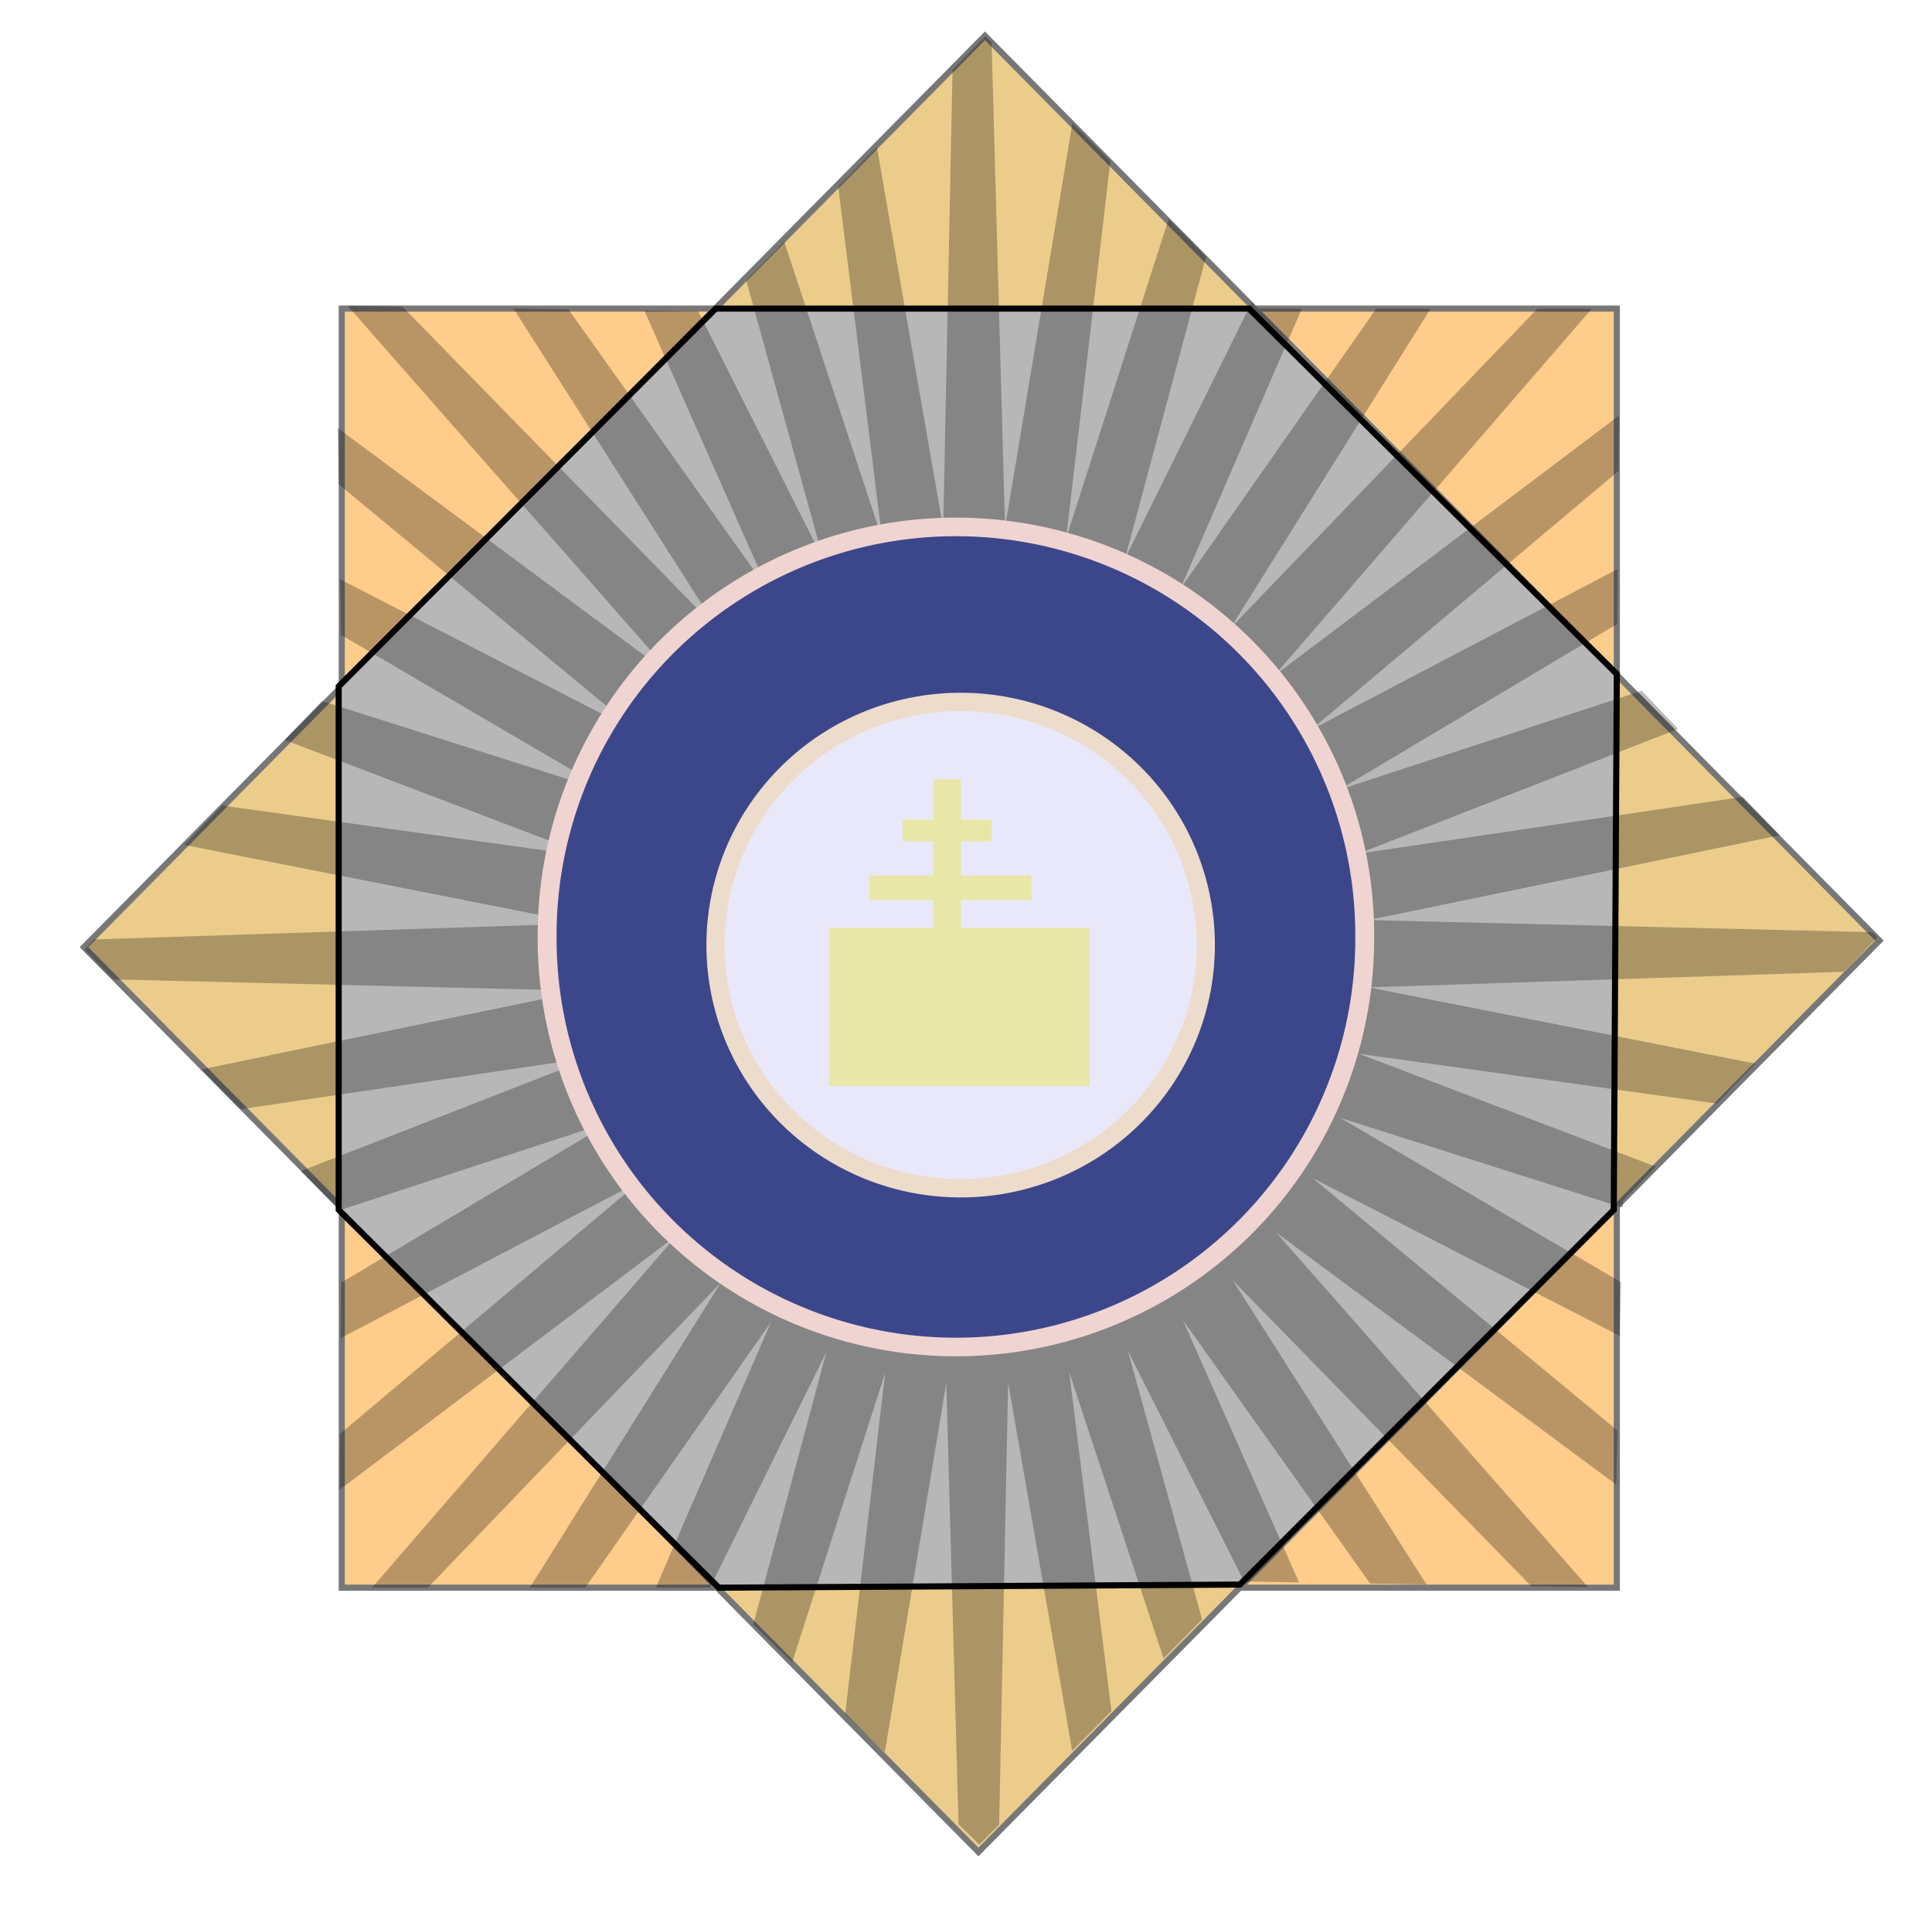
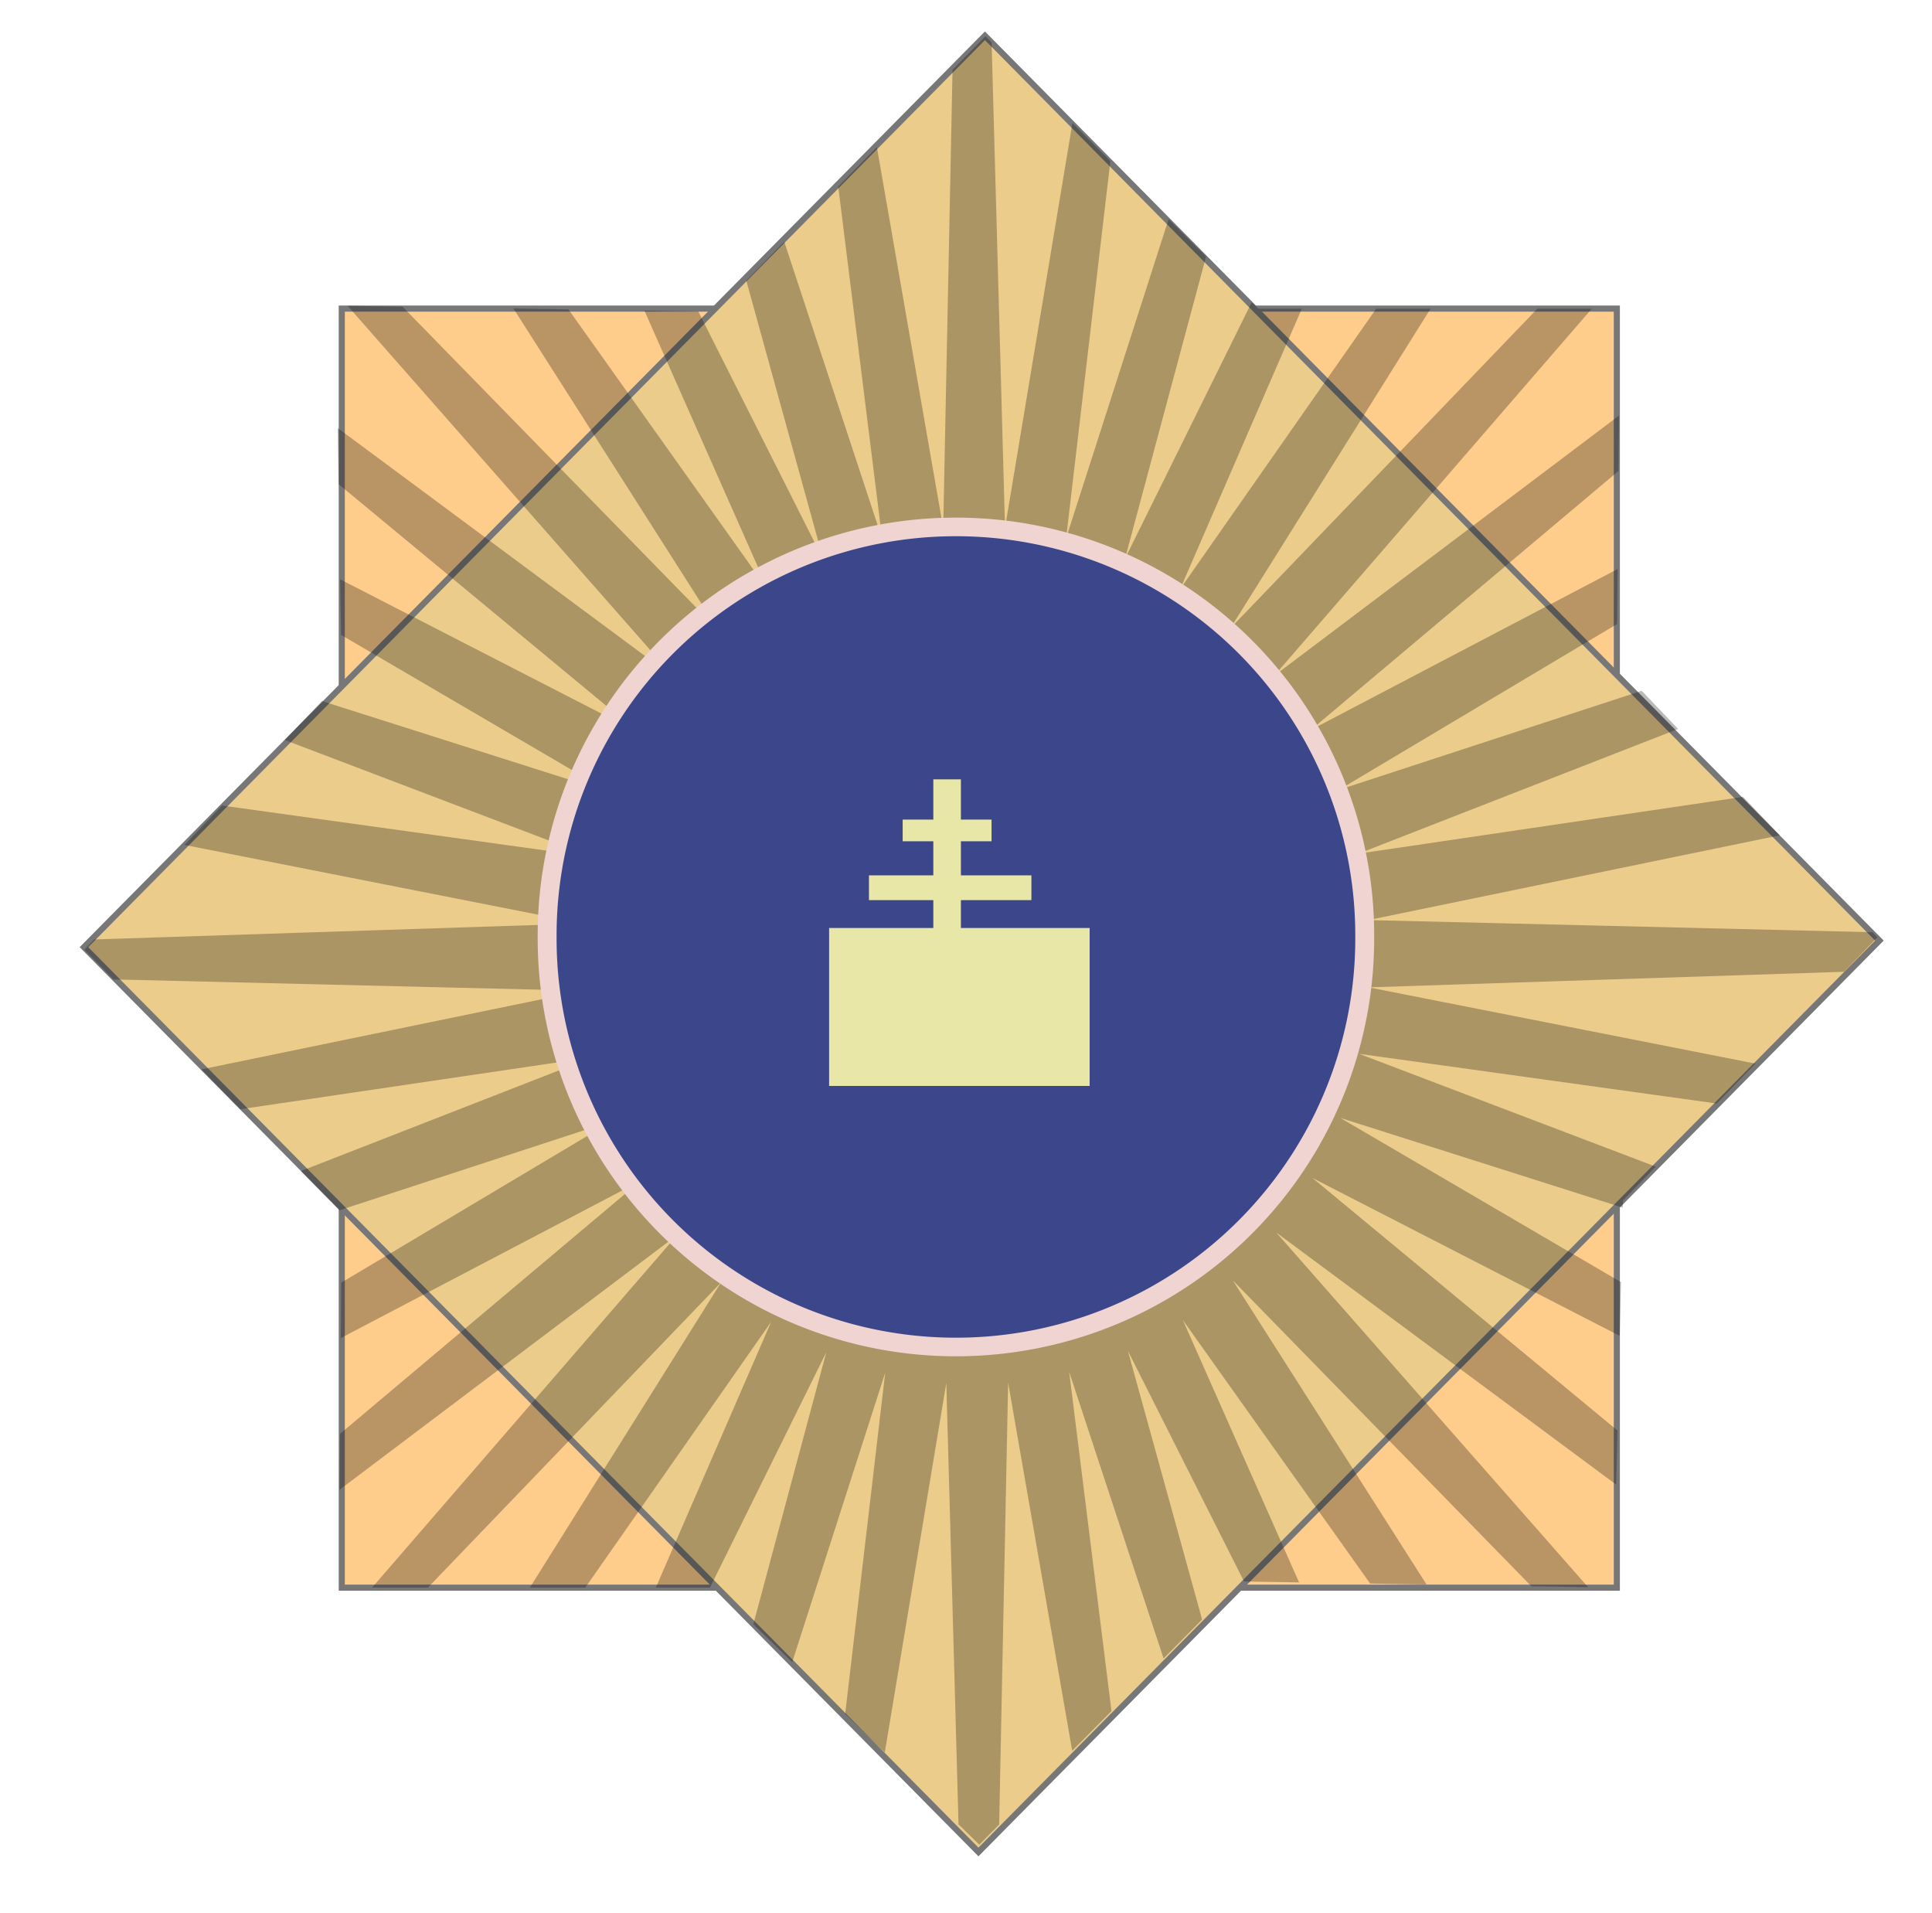
<svg xmlns="http://www.w3.org/2000/svg" xmlns:ns1="http://www.inkscape.org/namespaces/inkscape" xmlns:ns2="http://sodipodi.sourceforge.net/DTD/sodipodi-0.dtd" id="svg2985" version="1.1" ns1:version="0.48.4 r9939" width="300" height="297" ns2:docname="inok-1.svg">
  <defs id="defs2989">
    <clipPath clipPathUnits="userSpaceOnUse" id="clipPath3820">
      <path style="fill:#000000;fill-opacity:1;stroke:#000000;stroke-width:1.229px;stroke-linecap:butt;stroke-linejoin:miter;stroke-opacity:1" d="m -233.003,-25.547 54.097,-52.023 -1.288,-72.354 79.857,1.196 56.673,-53.219 57.317,52.621 75.993,0 -0.644,68.766 L 143.742,-27.939 90.29,22.888 88.358,97.633 9.788,96.437 -44.952,147.264 -100.337,97.633 l -79.213,0 0.644,-72.354 z" id="path3822" ns1:connector-curvature="0" />
    </clipPath>
  </defs>
  <ns2:namedview pagecolor="#ffffff" bordercolor="#666666" borderopacity="1" objecttolerance="10" gridtolerance="10" guidetolerance="10" ns1:pageopacity="0" ns1:pageshadow="2" ns1:window-width="1200" ns1:window-height="864" id="namedview2987" showgrid="false" ns1:zoom="0.69996429" ns1:cx="143.05885" ns1:cy="149.22374" ns1:window-x="522" ns1:window-y="76" ns1:window-maximized="0" ns1:current-layer="svg2985" />
  <rect style="fill:#fecc8b;fill-opacity:1;stroke:#777777;stroke-width:0.947;stroke-linecap:butt;stroke-linejoin:miter;stroke-miterlimit:4;stroke-opacity:1;stroke-dasharray:none" id="rect2995" width="197.991" height="198.582" x="53.069" y="47.91" />
  <rect style="fill:#ebcc8b;fill-opacity:1;stroke:#777777;stroke-width:0.947;stroke-linecap:butt;stroke-linejoin:miter;stroke-miterlimit:4;stroke-opacity:1;stroke-dasharray:none" id="rect2995-1" width="199.01" height="197.575" x="-94.139" y="112.682" transform="matrix(0.703,-0.711,0.703,0.711,0,0)" />
-   <path style="fill:#b7b7b7;fill-opacity:1;stroke:#000000;stroke-width:0.947px;stroke-linecap:butt;stroke-linejoin:miter;stroke-opacity:1" d="m 52.593,106.571 58.541,-58.661 82.813,0 57.113,56.738 -0.476,83.183 -58.065,58.18 -80.91,0.481 -59.017,-58.661 z" id="path3783" ns1:connector-curvature="0" />
  <path ns2:type="star" style="fill:#000000;fill-opacity:0.273;stroke:none" id="path3811" ns2:sides="40" ns2:cx="-45.716618" ns2:cy="-24.444969" ns2:r1="331.18057" ns2:r2="82.795143" ns2:arg1="0.93851131" ns2:arg2="1.0170511" ns1:flatsided="false" ns1:rounded="0" ns1:randomized="0" d="M 150.008,242.712 -2.177,45.977 105.805,270.04 -13.729,51.921 57.872,290.118 -26.069,55.985 7.388,302.45 -38.893,58.069 -44.403,306.733 -51.885,58.12 -96.227,302.861 -64.725,56.139 -146.807,290.93 -77.097,52.173 -194.898,271.233 -88.697,46.321 -239.315,244.256 -99.238,38.726 -278.966,210.662 -108.461,29.575 -312.873,171.279 -116.139,19.095 -340.202,127.077 -122.083,7.543 -360.28,79.144 -126.147,-4.798 -372.612,28.66 l 244.382,-46.282 -248.664,-5.51 248.613,-7.482 -244.741,-44.342 246.723,31.502 -234.791,-82.082 238.757,69.71 -219.06,-117.801 224.913,106.201 L -314.417,-218.044 -108.887,-77.966 -280.824,-257.694 -99.737,-87.189 -241.441,-291.601 -89.257,-94.867 -197.239,-318.93 l 119.535,218.119 -71.601,-238.197 83.942,234.133 -33.458,-246.465 46.282,244.382 5.51,-248.664 L -39.548,-107.01 4.794,-351.751 -26.708,-105.029 55.374,-339.82 -14.336,-101.063 103.465,-320.123 -2.737,-95.21 147.882,-293.146 7.804,-87.616 187.533,-259.552 17.028,-78.465 221.44,-220.169 24.706,-67.985 248.769,-175.967 30.65,-56.432 268.846,-128.034 34.714,-44.092 281.178,-77.55 36.797,-31.268 285.461,-25.759 36.848,-18.276 281.589,26.065 34.867,-5.436 269.658,76.645 30.901,6.936 249.961,124.736 25.049,18.535 222.984,169.154 17.454,29.076 189.39,208.804 8.304,38.299 z" transform="matrix(0.739,0,0,0.804,185.286,167.984)" clip-path="url(#clipPath3820)" />
  <path ns2:type="arc" style="fill:#3c468b;fill-opacity:1;stroke:#f0d4d1;stroke-width:3;stroke-linecap:butt;stroke-linejoin:miter;stroke-miterlimit:4;stroke-opacity:1;stroke-dasharray:none" id="path3785" ns2:cx="148.75255" ns2:cy="147.23724" ns2:rx="64.905609" ns2:ry="65.915817" d="m 213.658,147.237 a 64.906,65.916 0 1 1 -129.811,0 64.906,65.916 0 1 1 129.811,0 z" transform="matrix(0.978,0,0,0.962,2.957,3.824)" />
-   <path ns2:type="arc" style="fill:#e9e8fa;fill-opacity:1;stroke:#eddccb;stroke-width:3;stroke-linecap:butt;stroke-linejoin:miter;stroke-miterlimit:4;stroke-opacity:1;stroke-dasharray:none" id="path3787" ns2:cx="155.57143" ns2:cy="149.25766" ns2:rx="40.408165" ns2:ry="39.650509" d="m 195.98,149.258 a 40.408,39.651 0 1 1 -80.816,0 40.408,39.651 0 1 1 80.816,0 z" transform="matrix(0.942,0,0,0.952,2.62,4.636)" />
  <rect style="fill:#e8e7a7;fill-opacity:1;stroke:none" id="rect3789" width="40.455" height="24.522" x="128.744" y="144.075" />
  <rect style="fill:#e8e7a7;fill-opacity:1;stroke:none" id="rect3795" width="4.283" height="32.215" x="144.926" y="120.996" />
  <rect style="fill:#e8e7a7;fill-opacity:1;stroke:none" id="rect3797" width="13.802" height="3.366" x="140.166" y="127.246" />
  <rect style="fill:#e8e7a7;fill-opacity:1;stroke:none" id="rect3799" width="25.225" height="3.847" x="134.931" y="135.901" />
</svg>